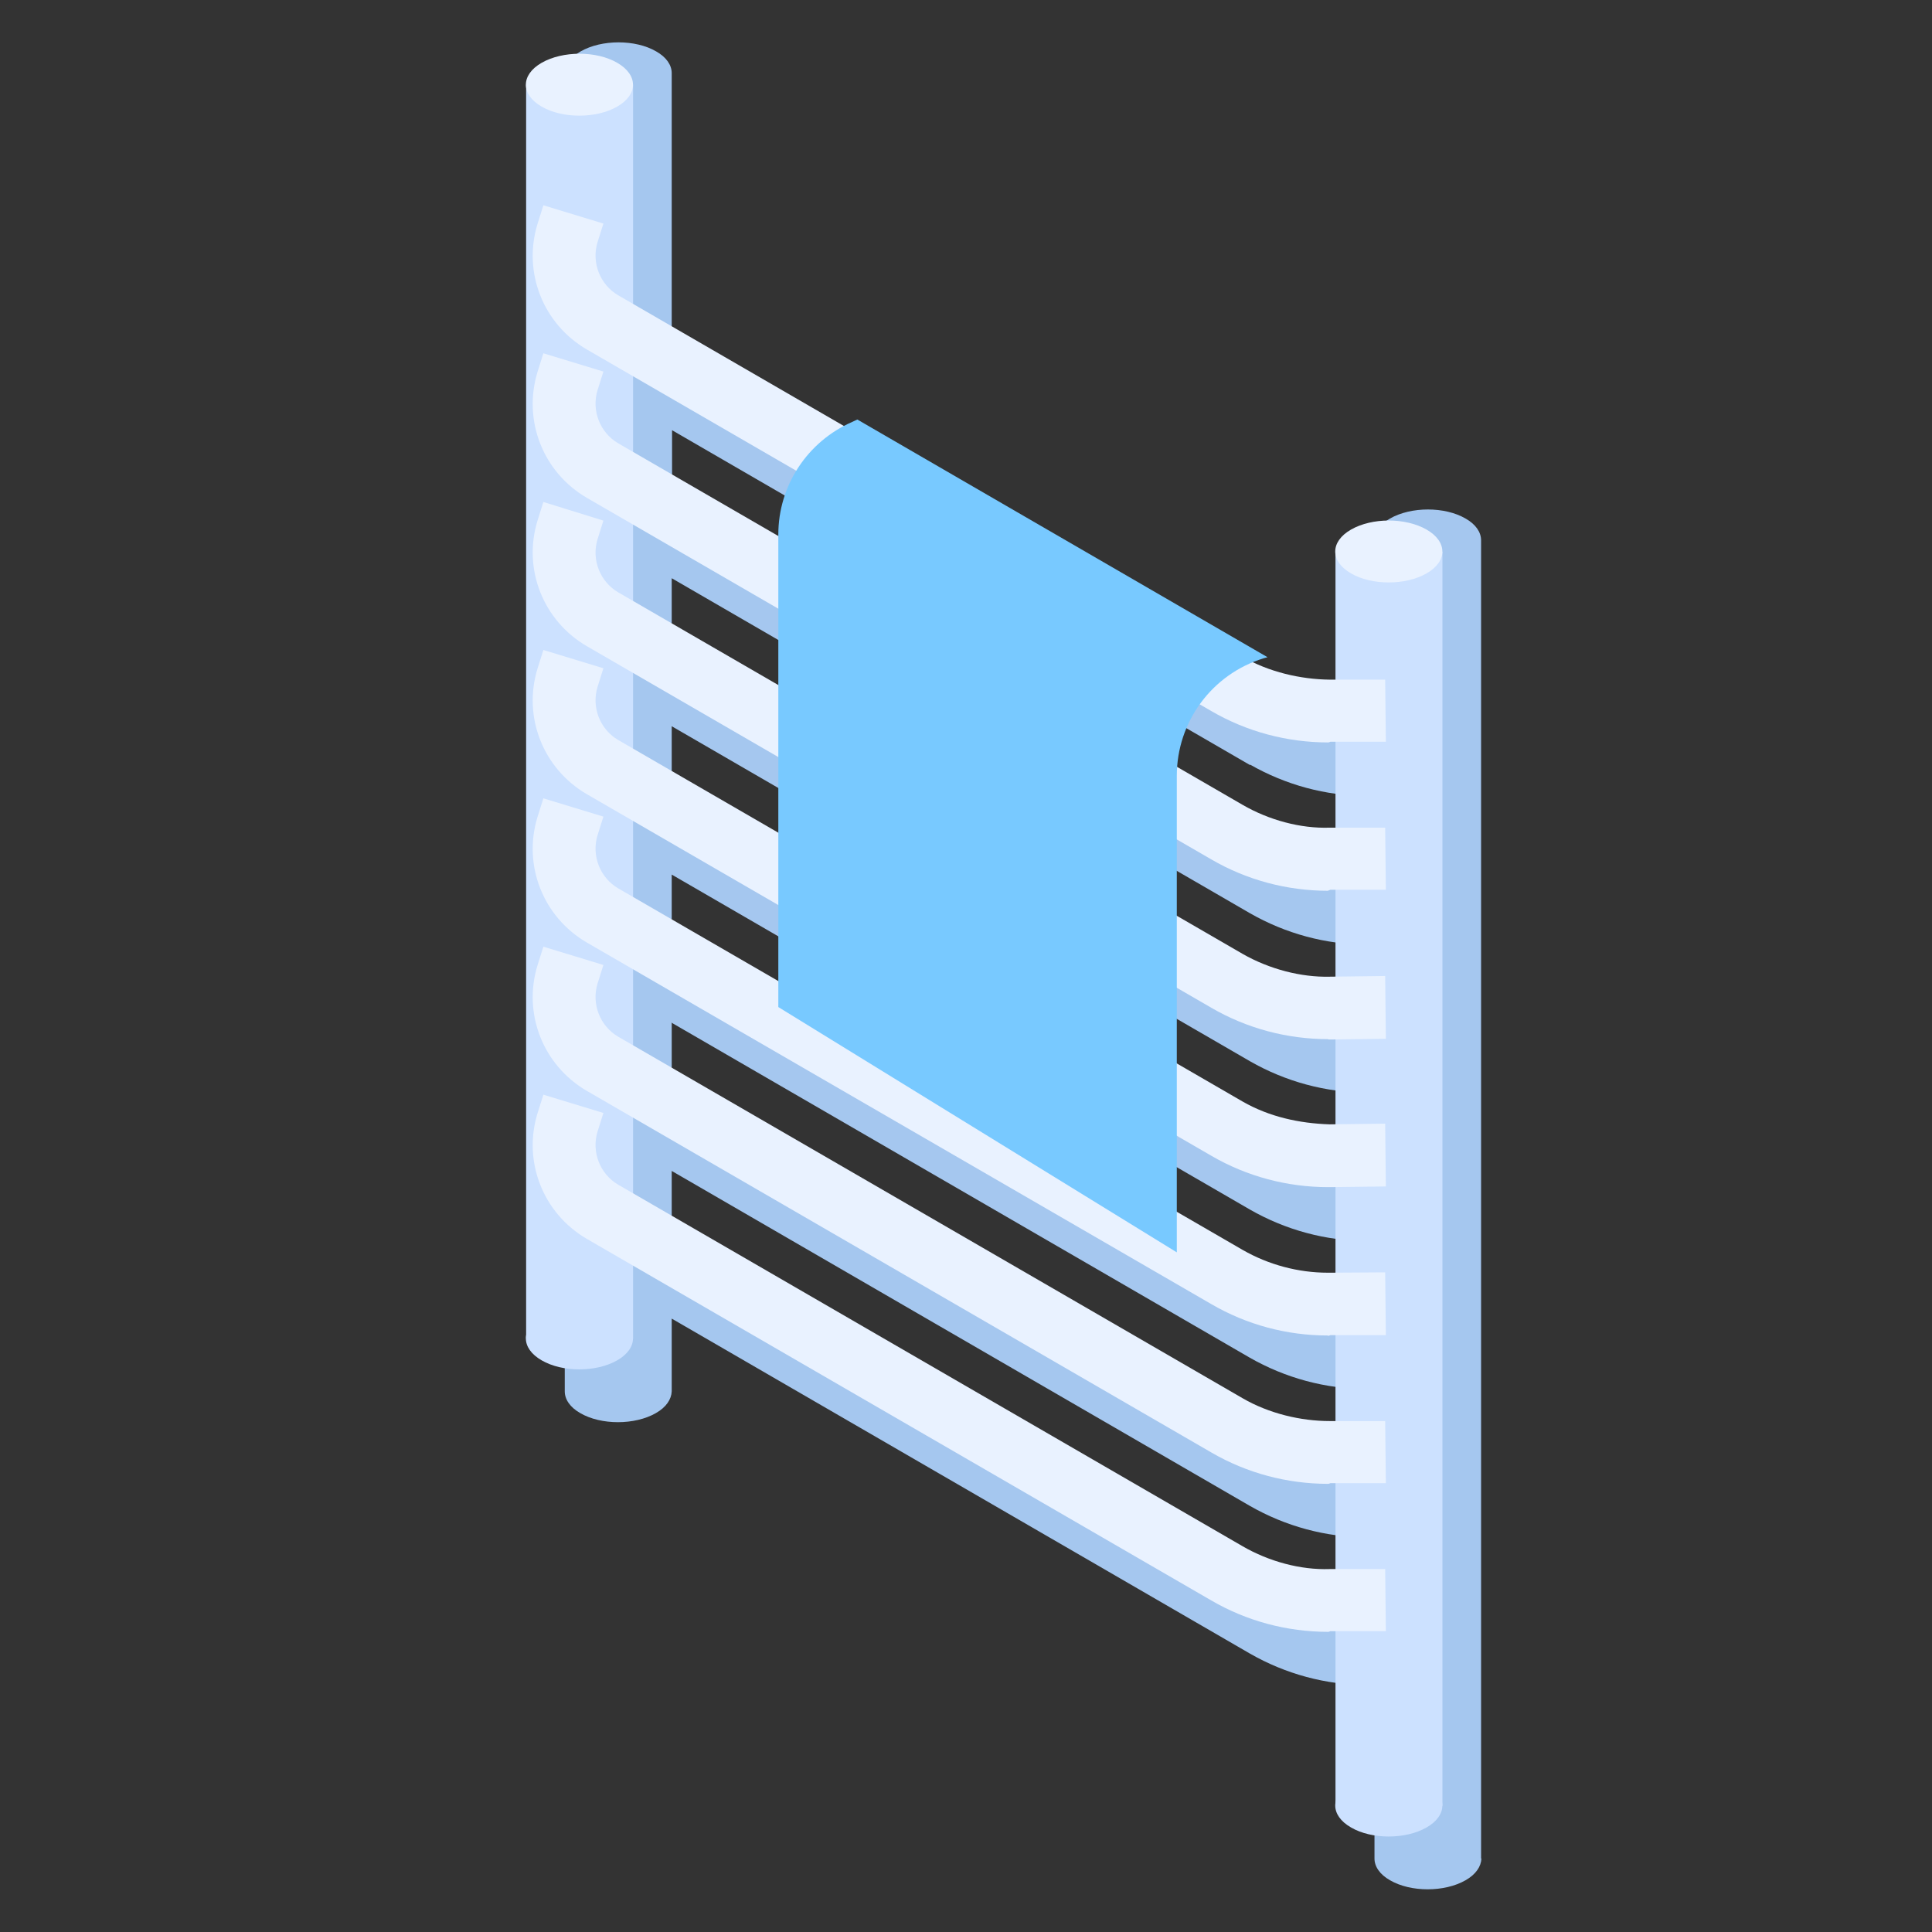
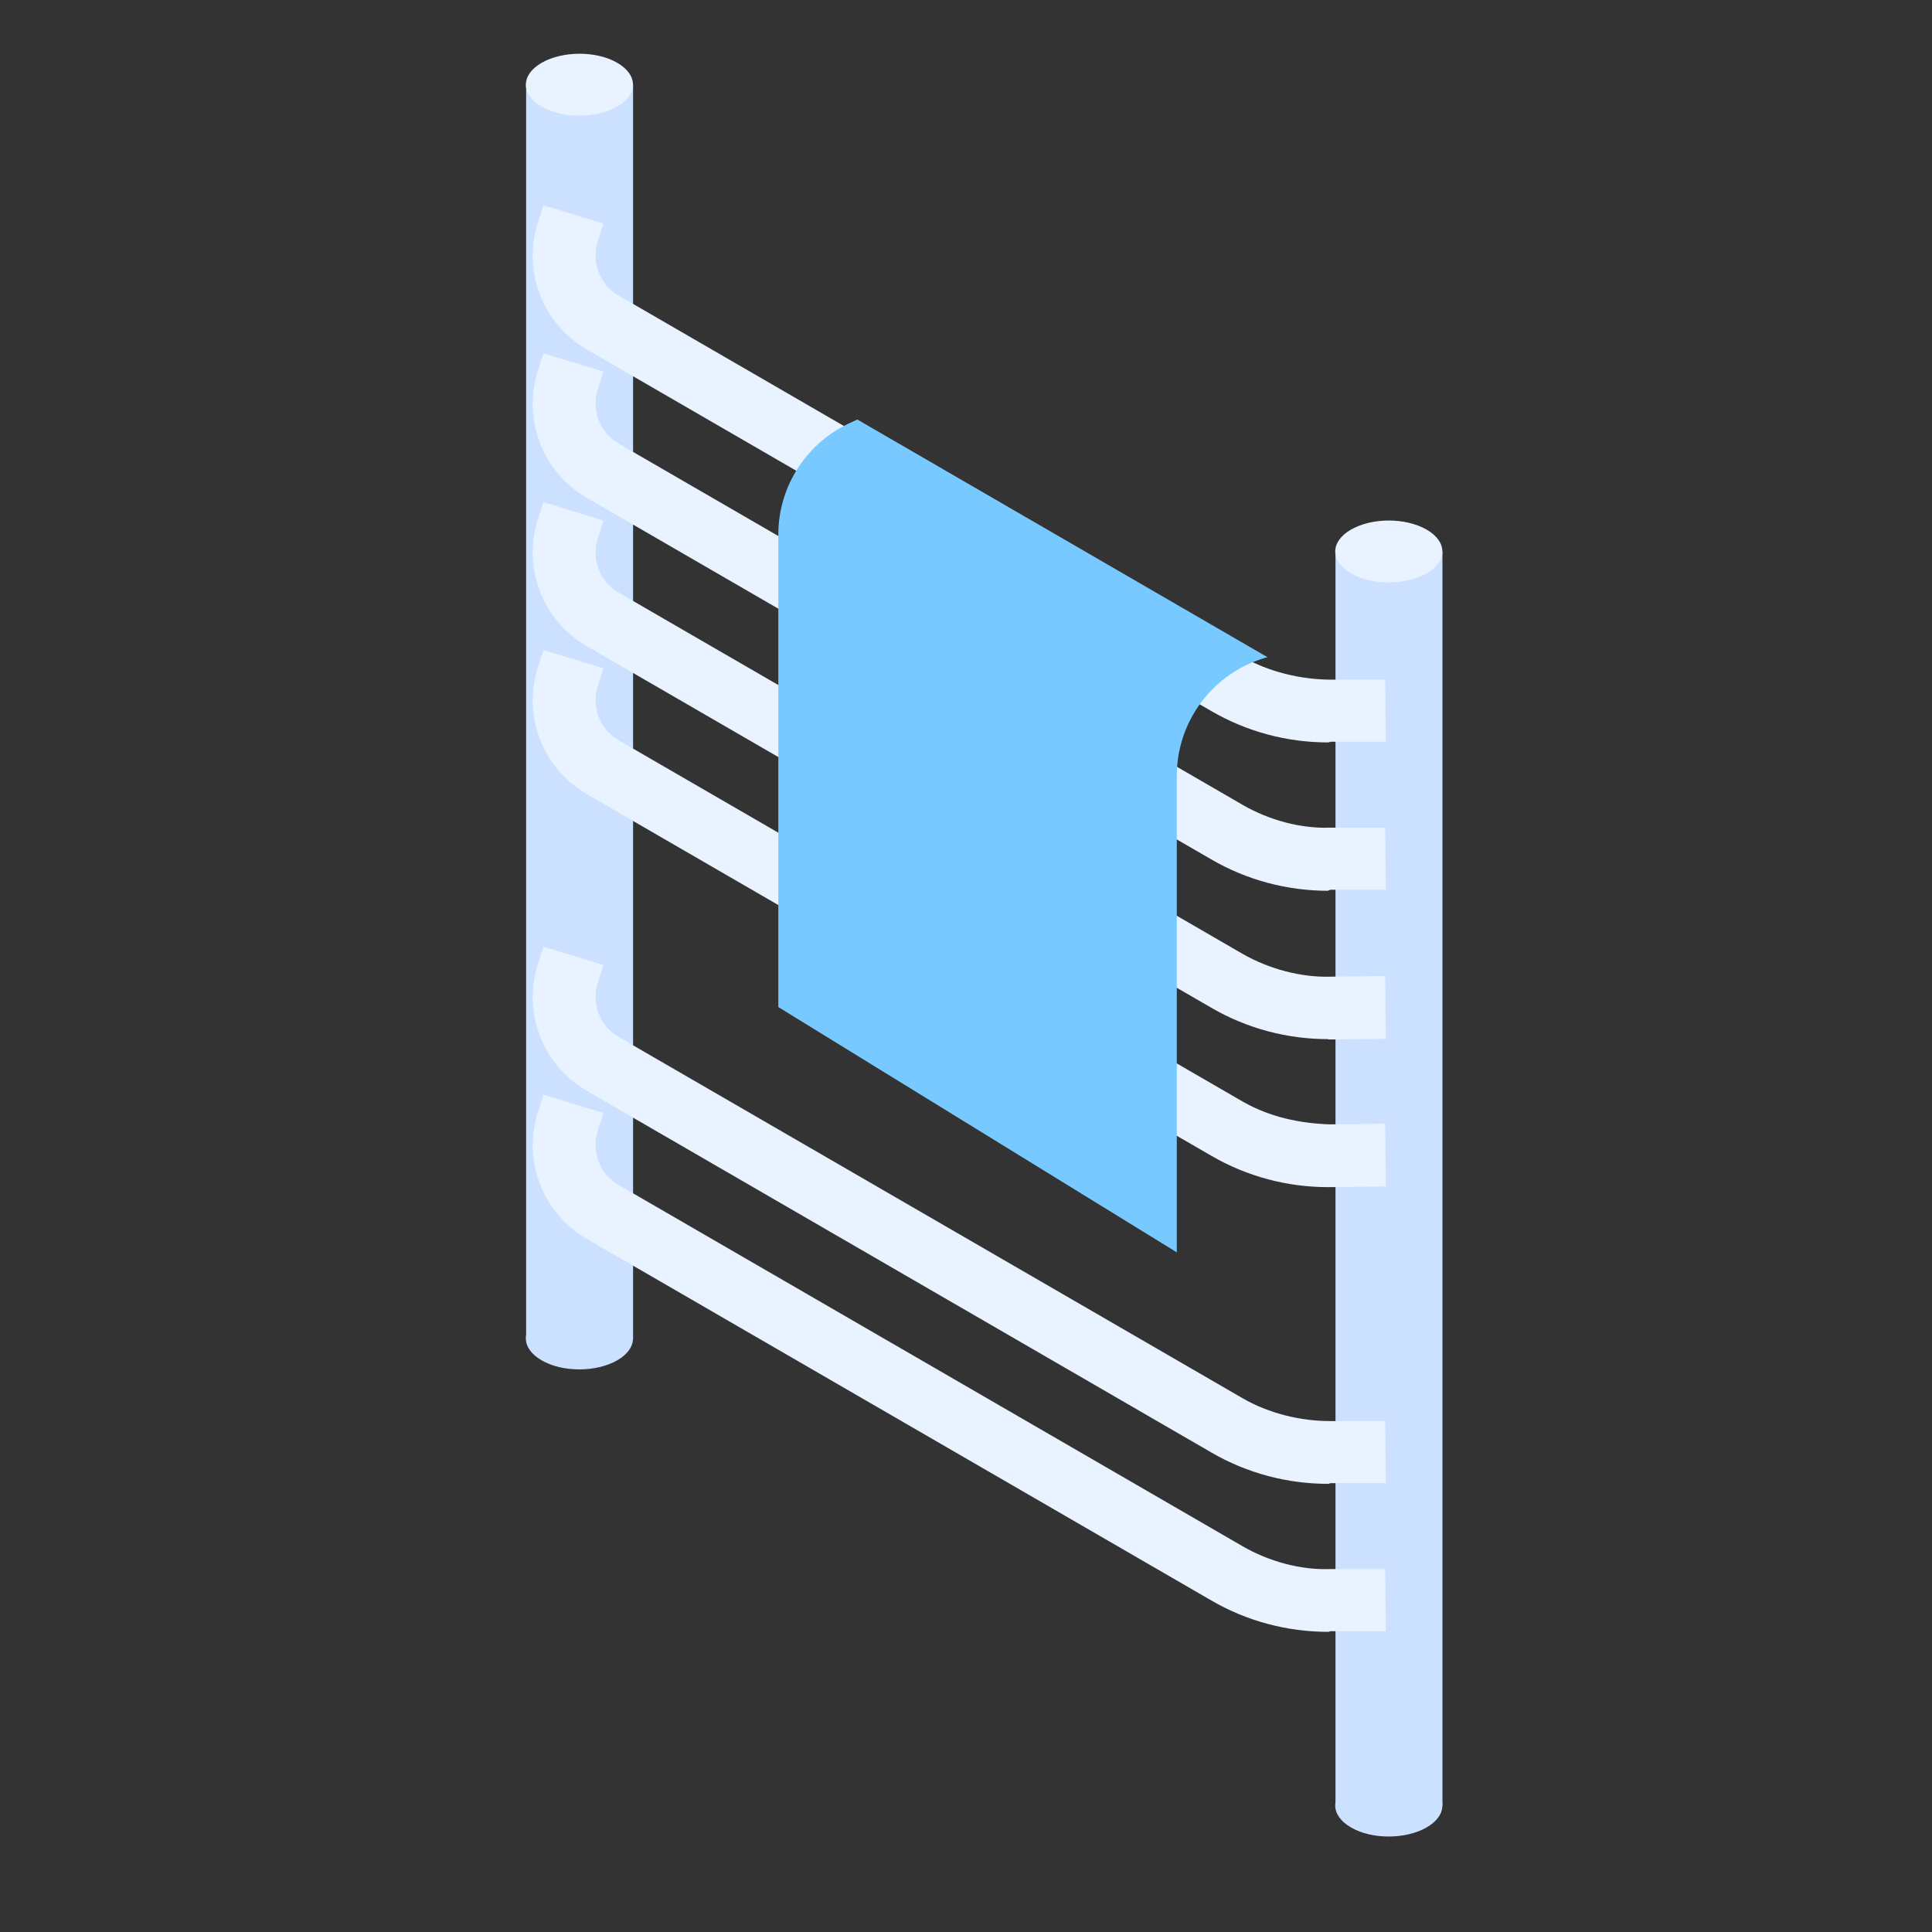
<svg xmlns="http://www.w3.org/2000/svg" id="Layer_1" viewBox="0 0 56 56">
  <rect x="0" y="0" width="56" height="56" fill="#333333" stroke="none" />
  <defs>
    <style>
      .cls-1 {
        fill: #cce1ff;
      }

      .cls-2 {
        fill: #a5c7ef;
      }

      .cls-3 {
        fill: #78c9ff;
      }

      .cls-4 {
        fill: #e9f2ff;
      }
    </style>
  </defs>
-   <path class="cls-2" d="M42.93,53.87V15.66s0,0,0,0c0-.23-.15-.46-.45-.63-.6-.35-1.58-.35-2.19,0-.3.17-.45.4-.46.63h0v5.58h-.17c-.89.01-1.76-.22-2.52-.66l-17.67-10.23V2.12s0,0,0,0c0-.23-.15-.46-.45-.63-.6-.35-1.58-.35-2.19,0-.3.17-.45.4-.46.63h0v38.21s0,0,0,0c0,.23.15.46.45.63.6.35,1.58.35,2.19,0,.3-.17.45-.4.46-.63h0v-2.11s16.76,9.71,16.76,9.71c1.03.59,2.2.91,3.39.91.02,0,.04,0,.06,0h.16s0,5.03,0,5.03h0c0,.23.15.46.45.63.6.35,1.58.35,2.19,0,.3-.17.45-.4.46-.63h0ZM39.83,38.43h-.17c-.89,0-1.76-.22-2.52-.66l-17.67-10.23v-2.19s16.76,9.71,16.76,9.71c1.03.59,2.2.91,3.39.91.02,0,.04,0,.06,0h.16s0,2.48,0,2.48ZM39.83,34.13h-.17c-.89.01-1.76-.22-2.52-.66l-17.67-10.23v-2.19s16.76,9.71,16.76,9.71c1.03.59,2.2.91,3.39.91.02,0,.04,0,.06,0h.16s0,2.48,0,2.48ZM39.83,29.84h-.17c-.89,0-1.76-.22-2.52-.66l-17.67-10.23v-2.19s16.76,9.71,16.76,9.71c1.03.59,2.2.91,3.39.91.02,0,.04,0,.06,0h.16s0,2.48,0,2.48ZM19.46,29.64l16.76,9.71c1.03.59,2.2.91,3.39.91.02,0,.04,0,.06,0h.16s0,2.48,0,2.48h-.17c-.89,0-1.76-.22-2.52-.66l-17.67-10.23v-2.19ZM36.23,22.16c1.03.59,2.2.91,3.39.91.02,0,.04,0,.06,0h.16s0,2.48,0,2.48h-.17c-.89,0-1.76-.22-2.52-.66l-17.67-10.23v-2.19s16.76,9.71,16.76,9.71ZM39.66,47.02c-.89.01-1.76-.22-2.52-.66l-17.67-10.23v-2.19s16.76,9.71,16.76,9.71c1.03.59,2.2.91,3.39.91.02,0,.04,0,.06,0h.16s0,2.48,0,2.48h-.17Z" />
  <g>
    <g>
      <g>
        <path class="cls-1" d="M39.16,52.97c.6.35,1.58.35,2.19,0,.61-.35.61-.92,0-1.27-.6-.35-1.58-.35-2.19,0-.61.35-.61.92,0,1.27Z" />
        <rect class="cls-1" height="36.35" width="3.1" x="38.71" y="15.99" />
        <path class="cls-4" d="M39.16,16.62c.6.35,1.58.35,2.19,0,.61-.35.61-.92,0-1.27s-1.58-.35-2.19,0c-.61.35-.61.92,0,1.27Z" />
      </g>
      <g>
        <path class="cls-1" d="M15.7,39.43c.6.35,1.58.35,2.19,0,.61-.35.61-.92,0-1.27-.6-.35-1.58-.35-2.19,0-.61.35-.61.92,0,1.27Z" />
        <rect class="cls-1" height="36.35" width="3.1" x="15.25" y="2.45" />
        <path class="cls-4" d="M15.7,3.09c.6.35,1.58.35,2.19,0,.61-.35.61-.92,0-1.27-.6-.35-1.58-.35-2.19,0-.61.35-.61.92,0,1.27Z" />
      </g>
    </g>
    <path class="cls-4" d="M38.5,47.3c-1.19,0-2.36-.31-3.39-.91l-18.1-10.48c-1.27-.74-1.86-2.24-1.43-3.64l.17-.54,1.74.53-.17.54c-.18.59.07,1.23.6,1.54l18.1,10.48c.76.44,1.68.69,2.52.66h1.61s.02,1.8.02,1.8h-1.61s-.04.02-.06.02Z" />
    <path class="cls-4" d="M38.5,43.01c-1.19,0-2.36-.31-3.39-.91l-18.1-10.48c-1.27-.74-1.86-2.24-1.43-3.64l.17-.54,1.74.53-.17.54c-.18.59.07,1.23.6,1.54l18.1,10.48c.76.44,1.68.66,2.52.66h1.61s.02,1.8.02,1.8h-1.61s-.04.02-.06.02Z" />
-     <path class="cls-4" d="M38.49,38.71c-1.19,0-2.35-.31-3.38-.91l-18.1-10.48c-1.27-.74-1.86-2.24-1.43-3.64l.17-.54,1.74.53-.17.54c-.18.59.07,1.23.6,1.54l18.1,10.48c.75.43,1.61.66,2.47.66h.05s1.61-.01,1.61-.01l.02,1.82h-1.61s-.04.02-.07.02Z" />
    <path class="cls-4" d="M38.5,34.41c-1.19,0-2.36-.31-3.39-.91l-18.1-10.48c-1.27-.74-1.86-2.24-1.43-3.64l.17-.54,1.74.53-.17.54c-.18.59.07,1.23.6,1.54l18.1,10.48c.77.44,1.63.63,2.52.66l1.61-.02.02,1.82-1.61.02s-.04,0-.06,0Z" />
    <path class="cls-4" d="M38.5,30.12c-1.19,0-2.36-.31-3.39-.91l-18.1-10.48c-1.27-.74-1.86-2.24-1.43-3.64l.17-.54,1.74.54-.17.54c-.18.59.07,1.23.6,1.54l18.1,10.48c.77.44,1.69.68,2.52.66l1.61-.02.02,1.82-1.61.02s-.04,0-.06,0Z" />
    <path class="cls-4" d="M38.5,25.82c-1.19,0-2.36-.31-3.39-.91l-18.1-10.48c-1.27-.74-1.86-2.24-1.43-3.65l.17-.54,1.74.53-.17.54c-.18.59.07,1.23.6,1.54l18.1,10.48c.76.44,1.68.69,2.52.66h1.61s.02,1.8.02,1.8h-1.61s-.04.02-.06.02Z" />
    <path class="cls-4" d="M38.5,21.52c-1.19,0-2.36-.31-3.39-.91l-18.1-10.48c-1.27-.74-1.86-2.24-1.43-3.64l.17-.54,1.74.53-.17.54c-.18.59.07,1.23.6,1.54l18.1,10.48c.76.44,1.68.65,2.52.66h1.61s.02,1.8.02,1.8h-1.61s-.04.02-.06.02Z" />
  </g>
  <path class="cls-3" d="M24.85,12.16l-.15.07c-1.3.57-2.14,1.85-2.14,3.26v13.7s11.55,7.11,11.55,7.11v-13.81c0-1.57,1.02-2.95,2.52-3.41l.11-.03-11.89-6.89Z" />
</svg>